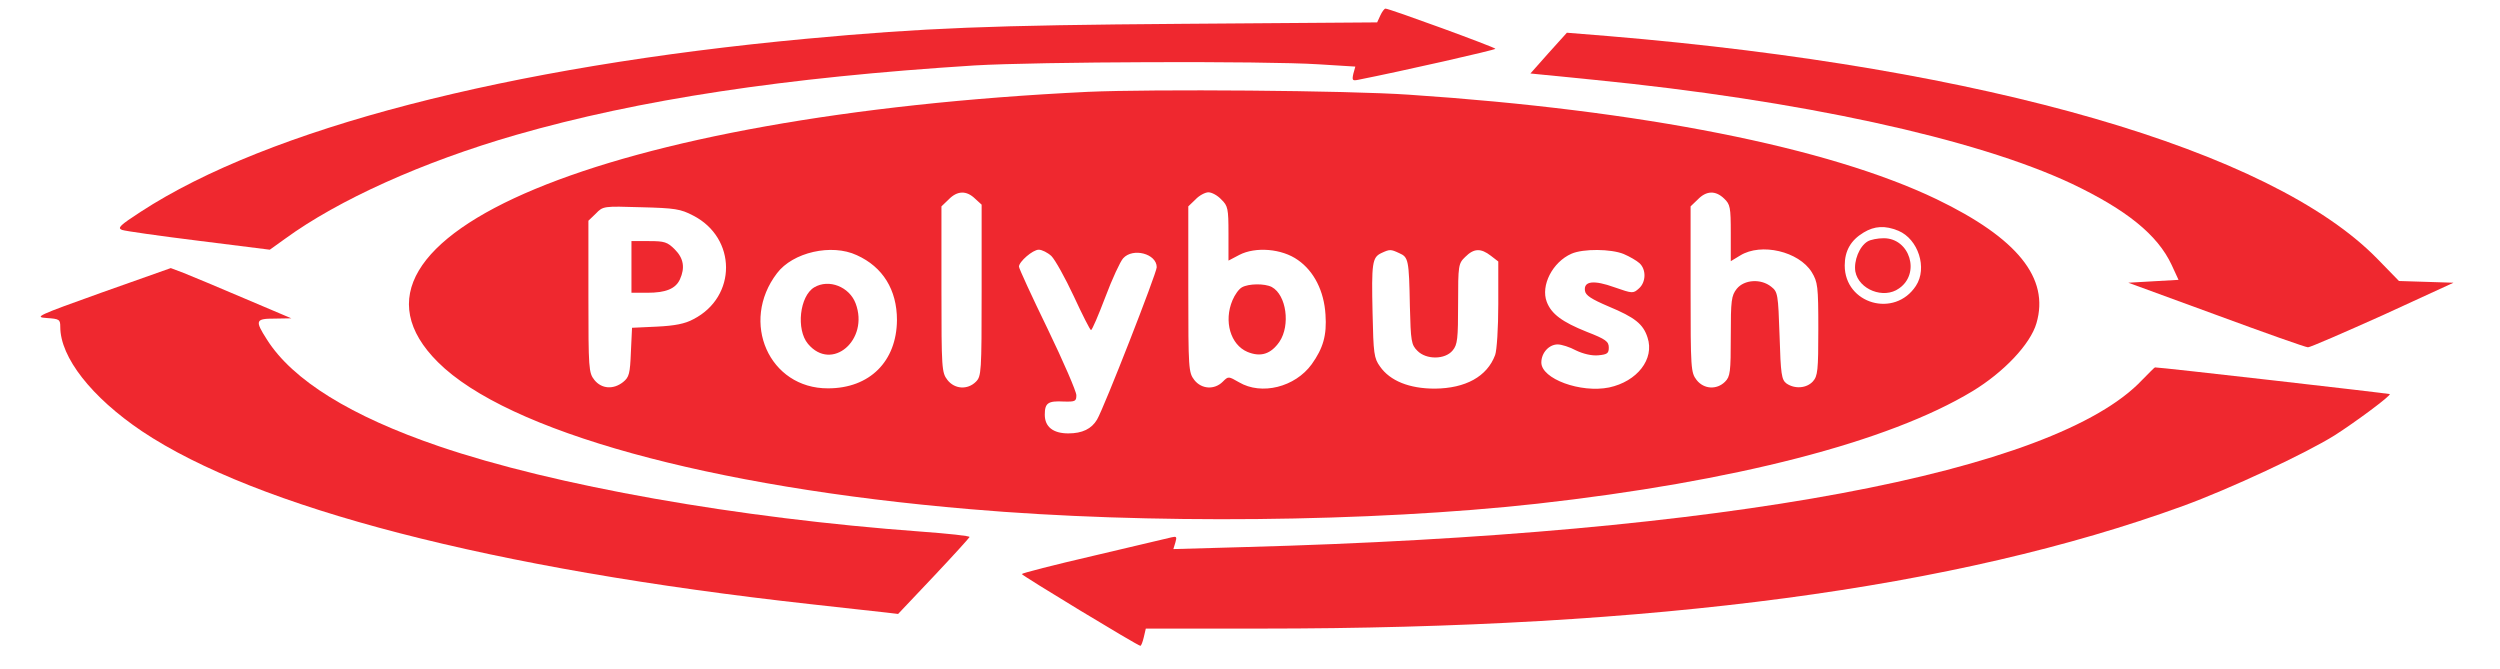
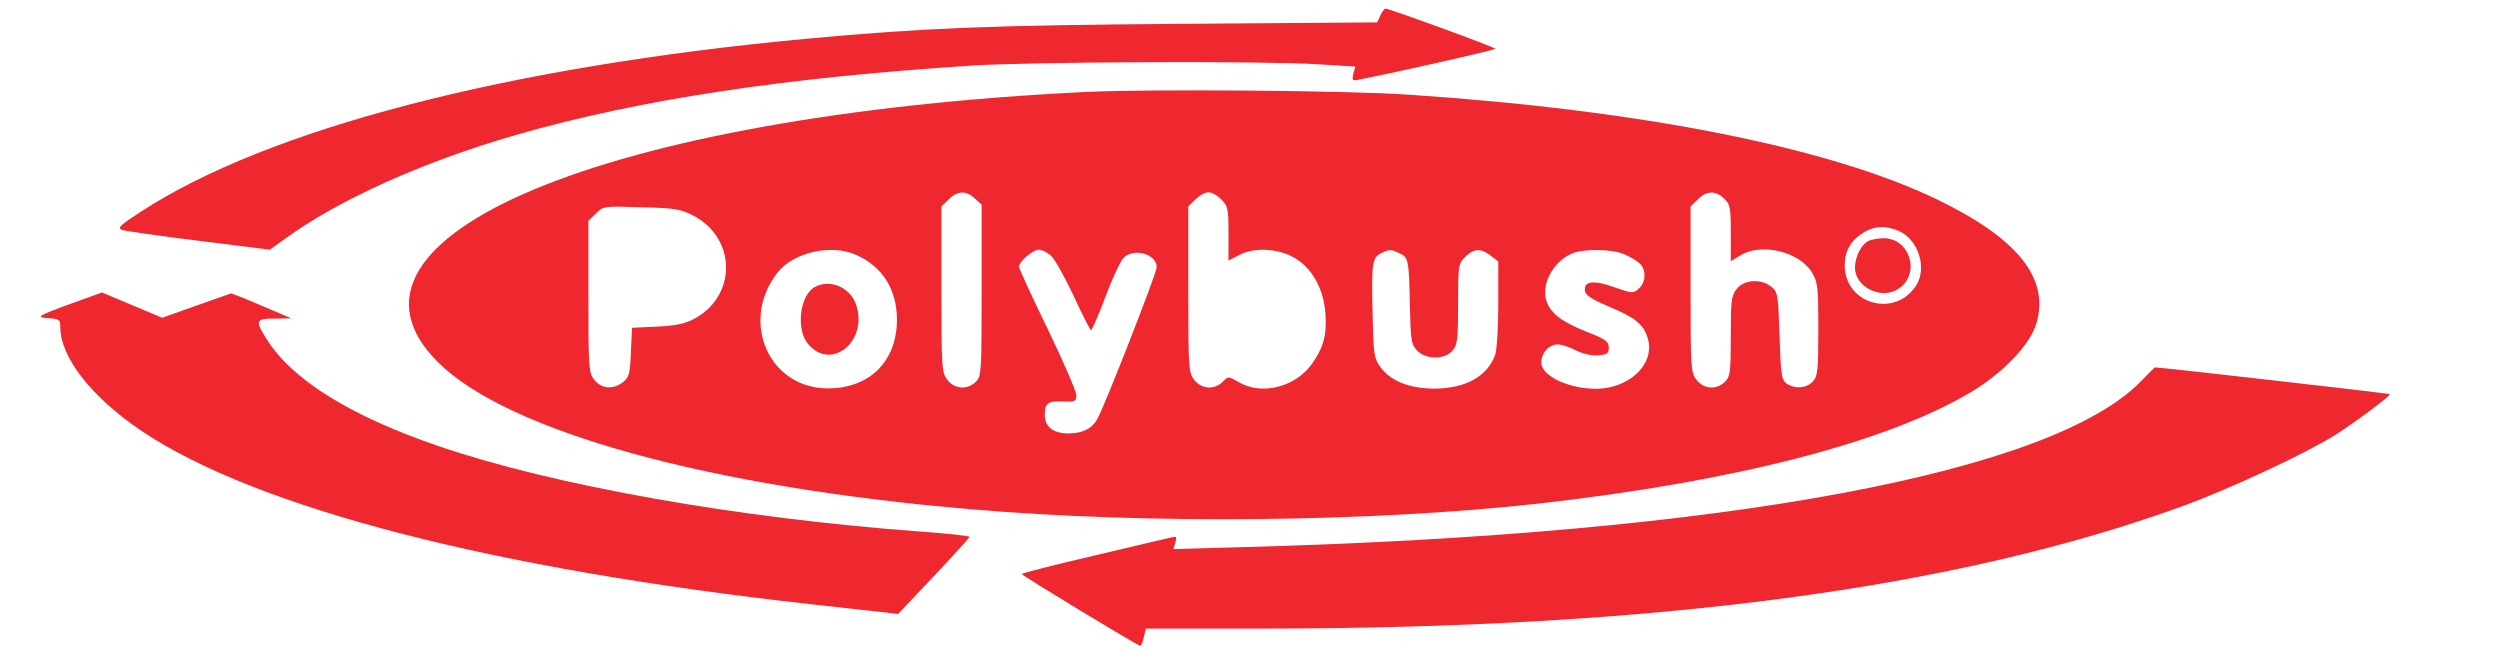
<svg xmlns="http://www.w3.org/2000/svg" version="1.0" width="871pt" height="233pt" viewBox="0 0 871 233" preserveAspectRatio="xMidYMid meet">
  <g transform="translate(0,233) scale(0.1,-0.1)" fill="#ef282f" stroke="none">
    <path d="M4809 2276 l-11 -24 -677 -5 c-671 -5 -900 -14 -1311 -52 -1041 -97 -1875 -313 -2320 -603 -72 -47 -82 -56 -65 -63 11 -4 131 -21 268 -38 l247 -31 53 38 c185 135 479 268 805 362 428 123 934 200 1597 242 220 13 1010 16 1198 4 l129 -8 -7 -25 c-5 -23 -3 -25 17 -21 152 30 478 104 478 108 0 5 -369 140 -383 140 -4 0 -12 -11 -18 -24z" />
-     <path d="M5395 2145 l-63 -71 221 -22 c716 -71 1329 -204 1665 -362 191 -91 299 -178 348 -283 l24 -52 -88 -5 -87 -5 306 -112 c168 -62 312 -113 320 -113 8 0 125 51 261 112 l246 113 -95 3 -95 3 -76 78 c-370 378 -1363 665 -2675 775 l-148 12 -64 -71z" />
    <path d="M3790 2010 c-1677 -81 -2702 -507 -2264 -942 242 -241 944 -435 1854 -512 614 -53 1396 -45 1975 19 688 77 1224 215 1517 392 109 66 202 164 223 237 46 157 -66 296 -348 432 -377 181 -1028 310 -1837 364 -215 15 -897 20 -1120 10z m-393 -372 l23 -21 0 -299 c0 -285 -1 -299 -20 -318 -29 -29 -74 -26 -99 6 -20 26 -21 38 -21 316 l0 289 25 24 c30 31 62 32 92 3z m858 -3 c23 -22 25 -32 25 -118 l0 -95 38 20 c56 29 148 22 204 -18 56 -39 91 -108 96 -190 5 -72 -8 -117 -48 -173 -58 -80 -175 -109 -253 -63 -37 21 -37 22 -57 2 -29 -29 -74 -26 -99 6 -20 26 -21 38 -21 316 l0 289 25 24 c13 14 34 25 45 25 12 0 32 -11 45 -25z m1752 3 c21 -20 23 -30 23 -120 l0 -98 33 20 c73 45 204 14 249 -58 21 -35 23 -48 23 -198 0 -145 -2 -164 -19 -183 -22 -24 -63 -27 -92 -7 -17 13 -20 31 -24 166 -5 145 -6 153 -29 171 -36 29 -94 25 -120 -7 -19 -24 -21 -40 -21 -165 0 -126 -2 -141 -20 -159 -29 -29 -74 -26 -99 6 -20 26 -21 38 -21 316 l0 289 25 24 c30 31 62 32 92 3z m-3592 -59 c152 -78 153 -283 1 -361 -29 -16 -65 -23 -128 -26 l-86 -4 -4 -85 c-3 -75 -6 -87 -27 -104 -34 -27 -75 -24 -100 7 -20 25 -21 39 -21 291 l0 264 26 25 c25 26 27 26 157 22 119 -3 138 -6 182 -29z m4199 -53 c69 -29 102 -130 61 -192 -74 -113 -248 -63 -248 71 0 51 21 88 66 115 38 23 75 25 121 6z m-3629 -85 c91 -41 140 -121 140 -226 -1 -144 -95 -238 -240 -238 -205 -1 -308 231 -178 401 55 73 190 104 278 63z m678 -3 c13 -13 48 -76 78 -140 30 -65 57 -118 60 -118 4 0 26 52 50 115 24 64 52 124 62 135 34 38 117 16 117 -31 0 -20 -184 -491 -208 -531 -19 -32 -51 -48 -100 -48 -53 0 -82 23 -82 65 0 41 11 49 67 46 39 -1 43 1 43 22 0 13 -45 117 -100 231 -55 113 -100 211 -100 217 0 17 48 59 69 59 11 0 31 -10 44 -22z m1212 10 c32 -14 34 -23 37 -185 3 -122 5 -134 26 -155 31 -32 97 -31 123 1 17 20 19 41 19 163 0 134 1 140 25 163 30 30 54 31 89 4 l26 -20 0 -149 c0 -82 -5 -161 -11 -177 -28 -75 -103 -116 -210 -117 -89 0 -156 27 -191 77 -21 29 -23 45 -26 186 -4 175 -1 194 30 209 30 14 33 14 63 0z m782 -3 c21 -9 45 -23 55 -32 24 -22 23 -66 -2 -88 -20 -18 -22 -18 -85 4 -72 26 -108 22 -103 -12 2 -16 22 -29 83 -55 91 -38 120 -61 135 -108 25 -75 -36 -153 -134 -174 -99 -20 -236 30 -236 87 0 34 27 63 57 63 13 0 42 -9 64 -21 25 -12 55 -19 77 -17 32 3 37 7 37 27 0 21 -10 29 -77 55 -85 34 -123 62 -139 104 -22 57 20 139 86 168 41 18 138 17 182 -1z" />
-     <path d="M4327 1329 c-11 -6 -25 -26 -33 -45 -31 -73 -7 -155 52 -180 46 -19 82 -8 112 36 38 57 24 162 -27 190 -25 13 -81 12 -104 -1z" />
-     <path d="M2200 1400 l0 -90 55 0 c65 0 99 14 114 47 18 40 13 73 -18 104 -26 26 -36 29 -90 29 l-61 0 0 -90z" />
    <path d="M6507 1489 c-29 -17 -49 -68 -43 -105 12 -63 99 -97 152 -59 76 52 38 175 -53 175 -21 0 -46 -5 -56 -11z" />
    <path d="M2837 1329 c-51 -30 -64 -147 -22 -197 83 -99 214 14 166 141 -22 58 -93 86 -144 56z" />
-     <path d="M355 1311 c-226 -81 -237 -86 -192 -89 44 -3 47 -5 47 -31 0 -106 109 -245 284 -363 399 -267 1219 -480 2331 -603 121 -13 239 -27 262 -29 l42 -5 123 130 c68 72 124 134 126 138 1 4 -75 12 -170 19 -640 47 -1276 160 -1678 297 -308 105 -511 231 -600 372 -43 67 -40 73 28 73 l57 1 -165 70 c-91 39 -185 78 -210 88 l-45 17 -240 -85z" />
+     <path d="M355 1311 c-226 -81 -237 -86 -192 -89 44 -3 47 -5 47 -31 0 -106 109 -245 284 -363 399 -267 1219 -480 2331 -603 121 -13 239 -27 262 -29 l42 -5 123 130 c68 72 124 134 126 138 1 4 -75 12 -170 19 -640 47 -1276 160 -1678 297 -308 105 -511 231 -600 372 -43 67 -40 73 28 73 l57 1 -165 70 l-45 17 -240 -85z" />
    <path d="M7464 1007 c-303 -323 -1453 -538 -3128 -583 l-248 -7 7 23 c6 20 4 22 -13 18 -12 -3 -134 -32 -271 -64 -138 -32 -251 -61 -251 -64 0 -5 404 -250 413 -250 3 0 8 13 12 30 l7 30 401 0 c1375 0 2423 140 3212 427 160 58 432 185 530 247 72 46 196 138 191 143 -2 2 -805 94 -818 93 -2 0 -21 -20 -44 -43z" />
  </g>
</svg>